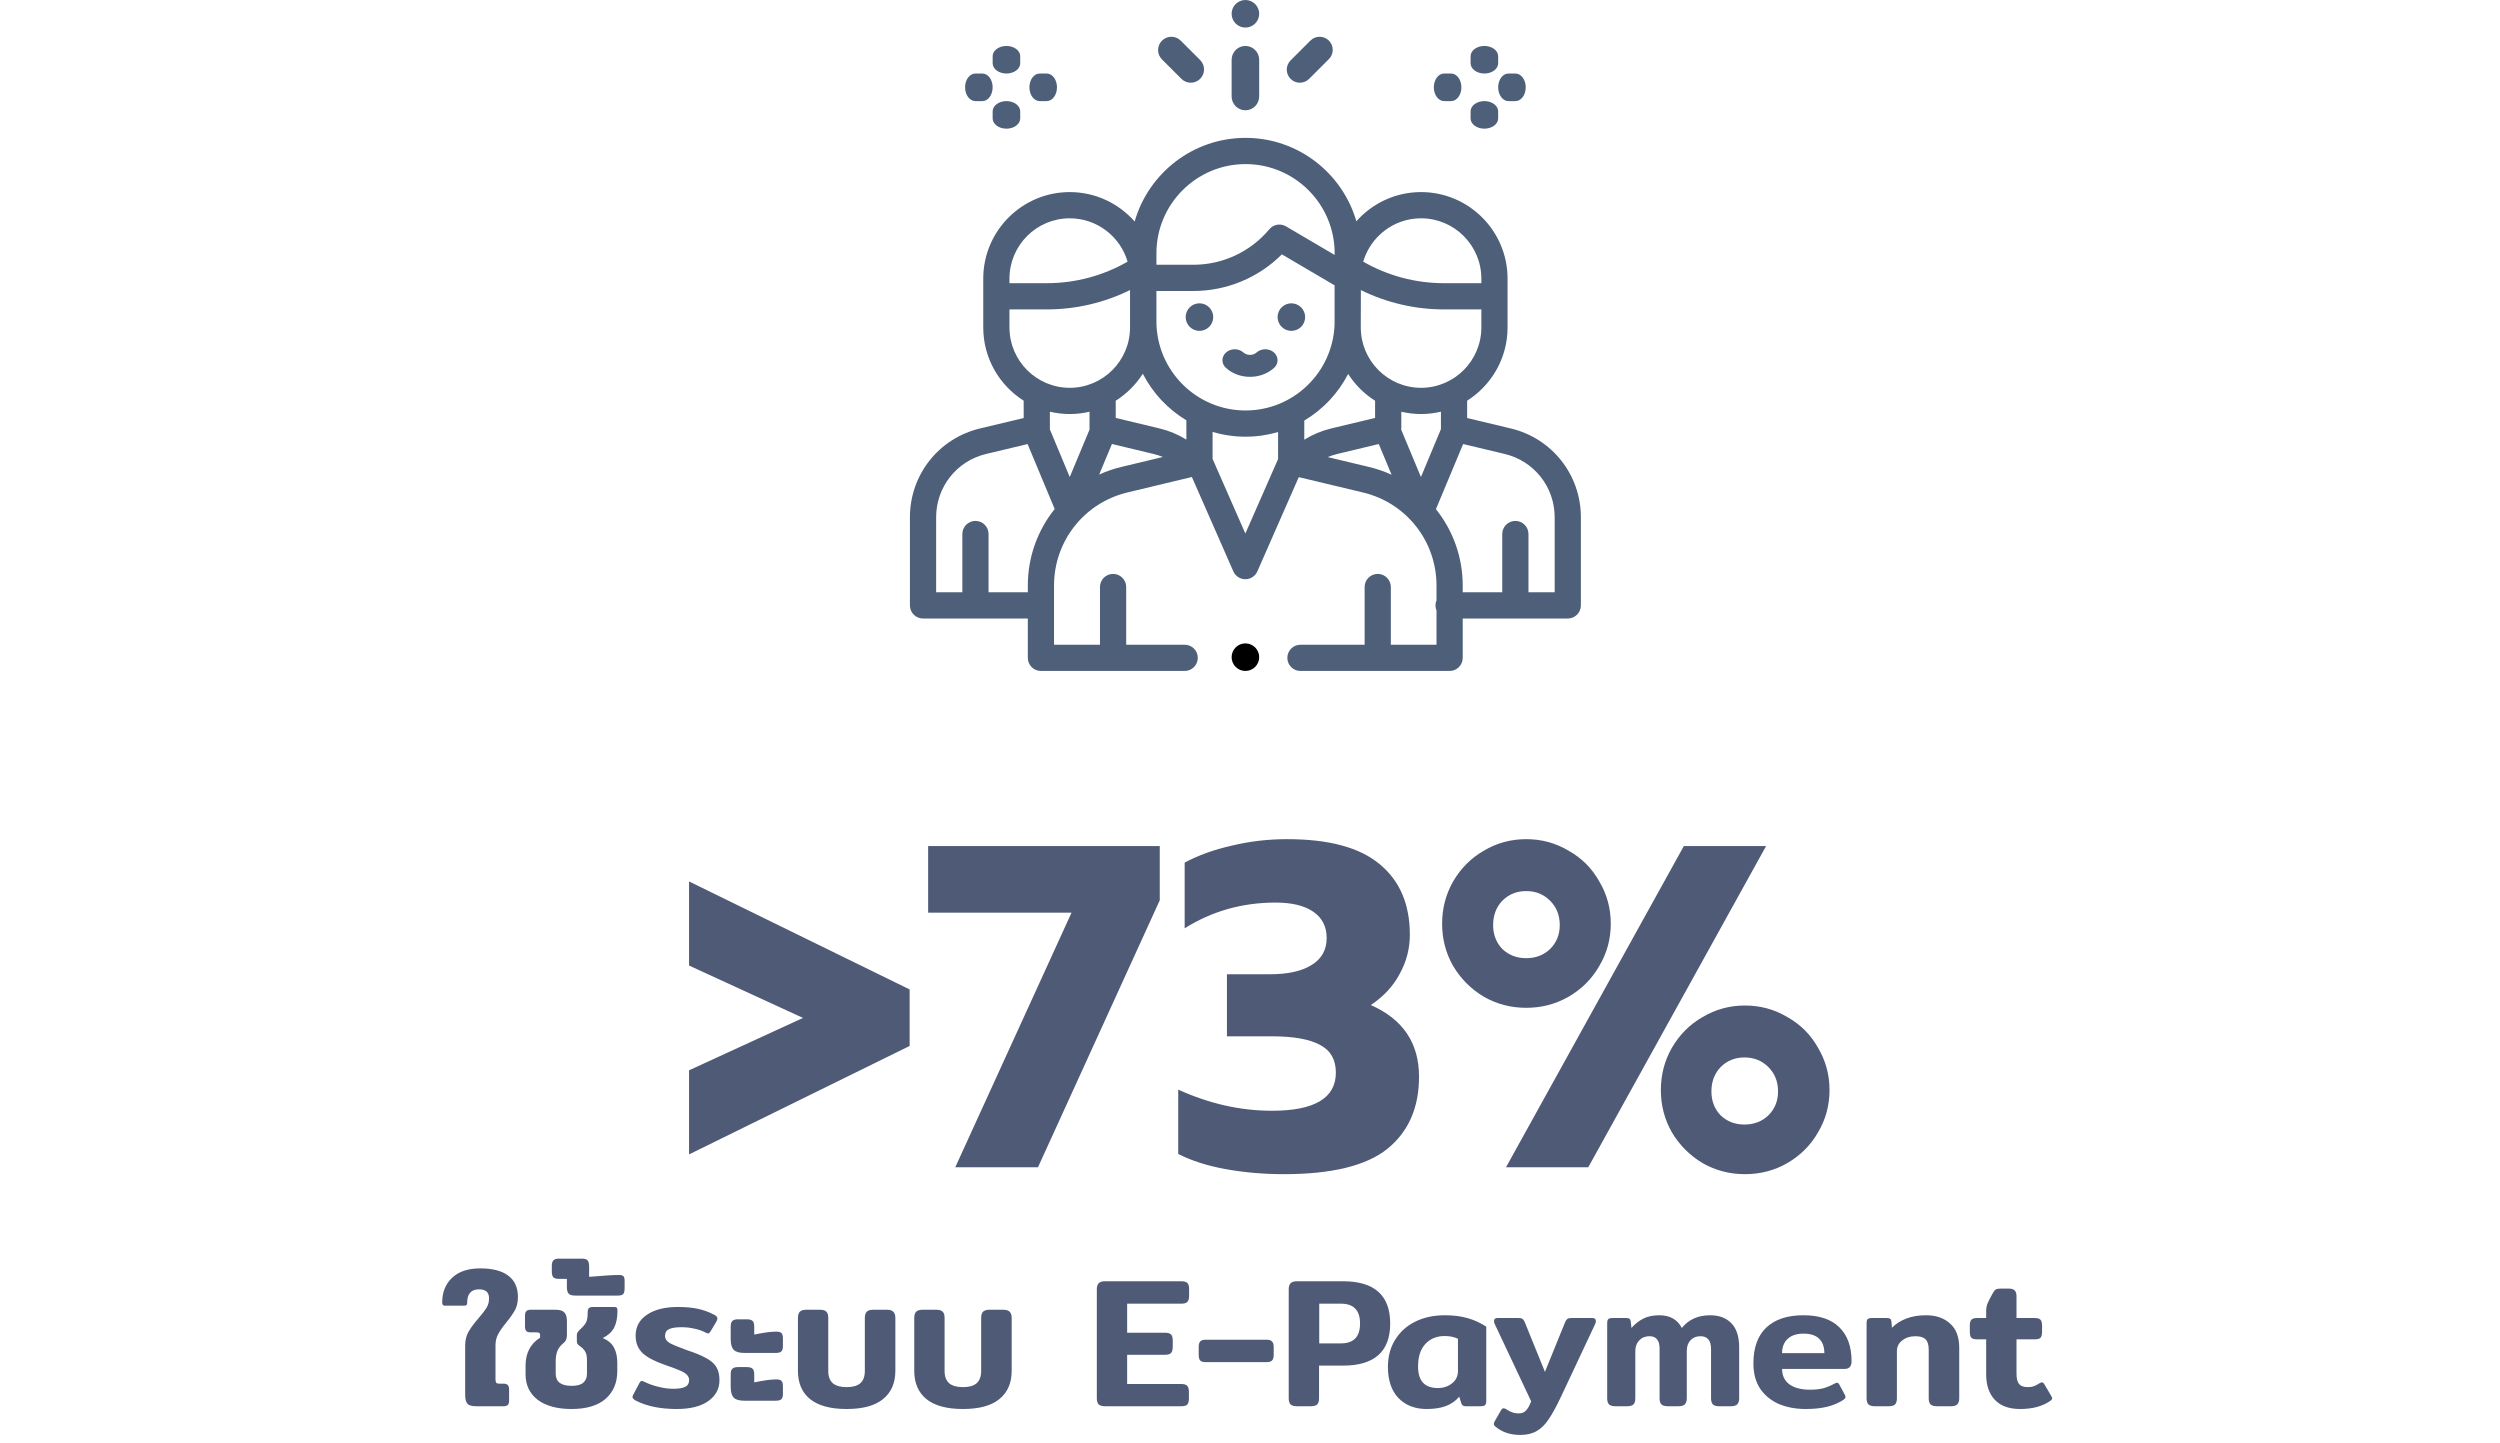
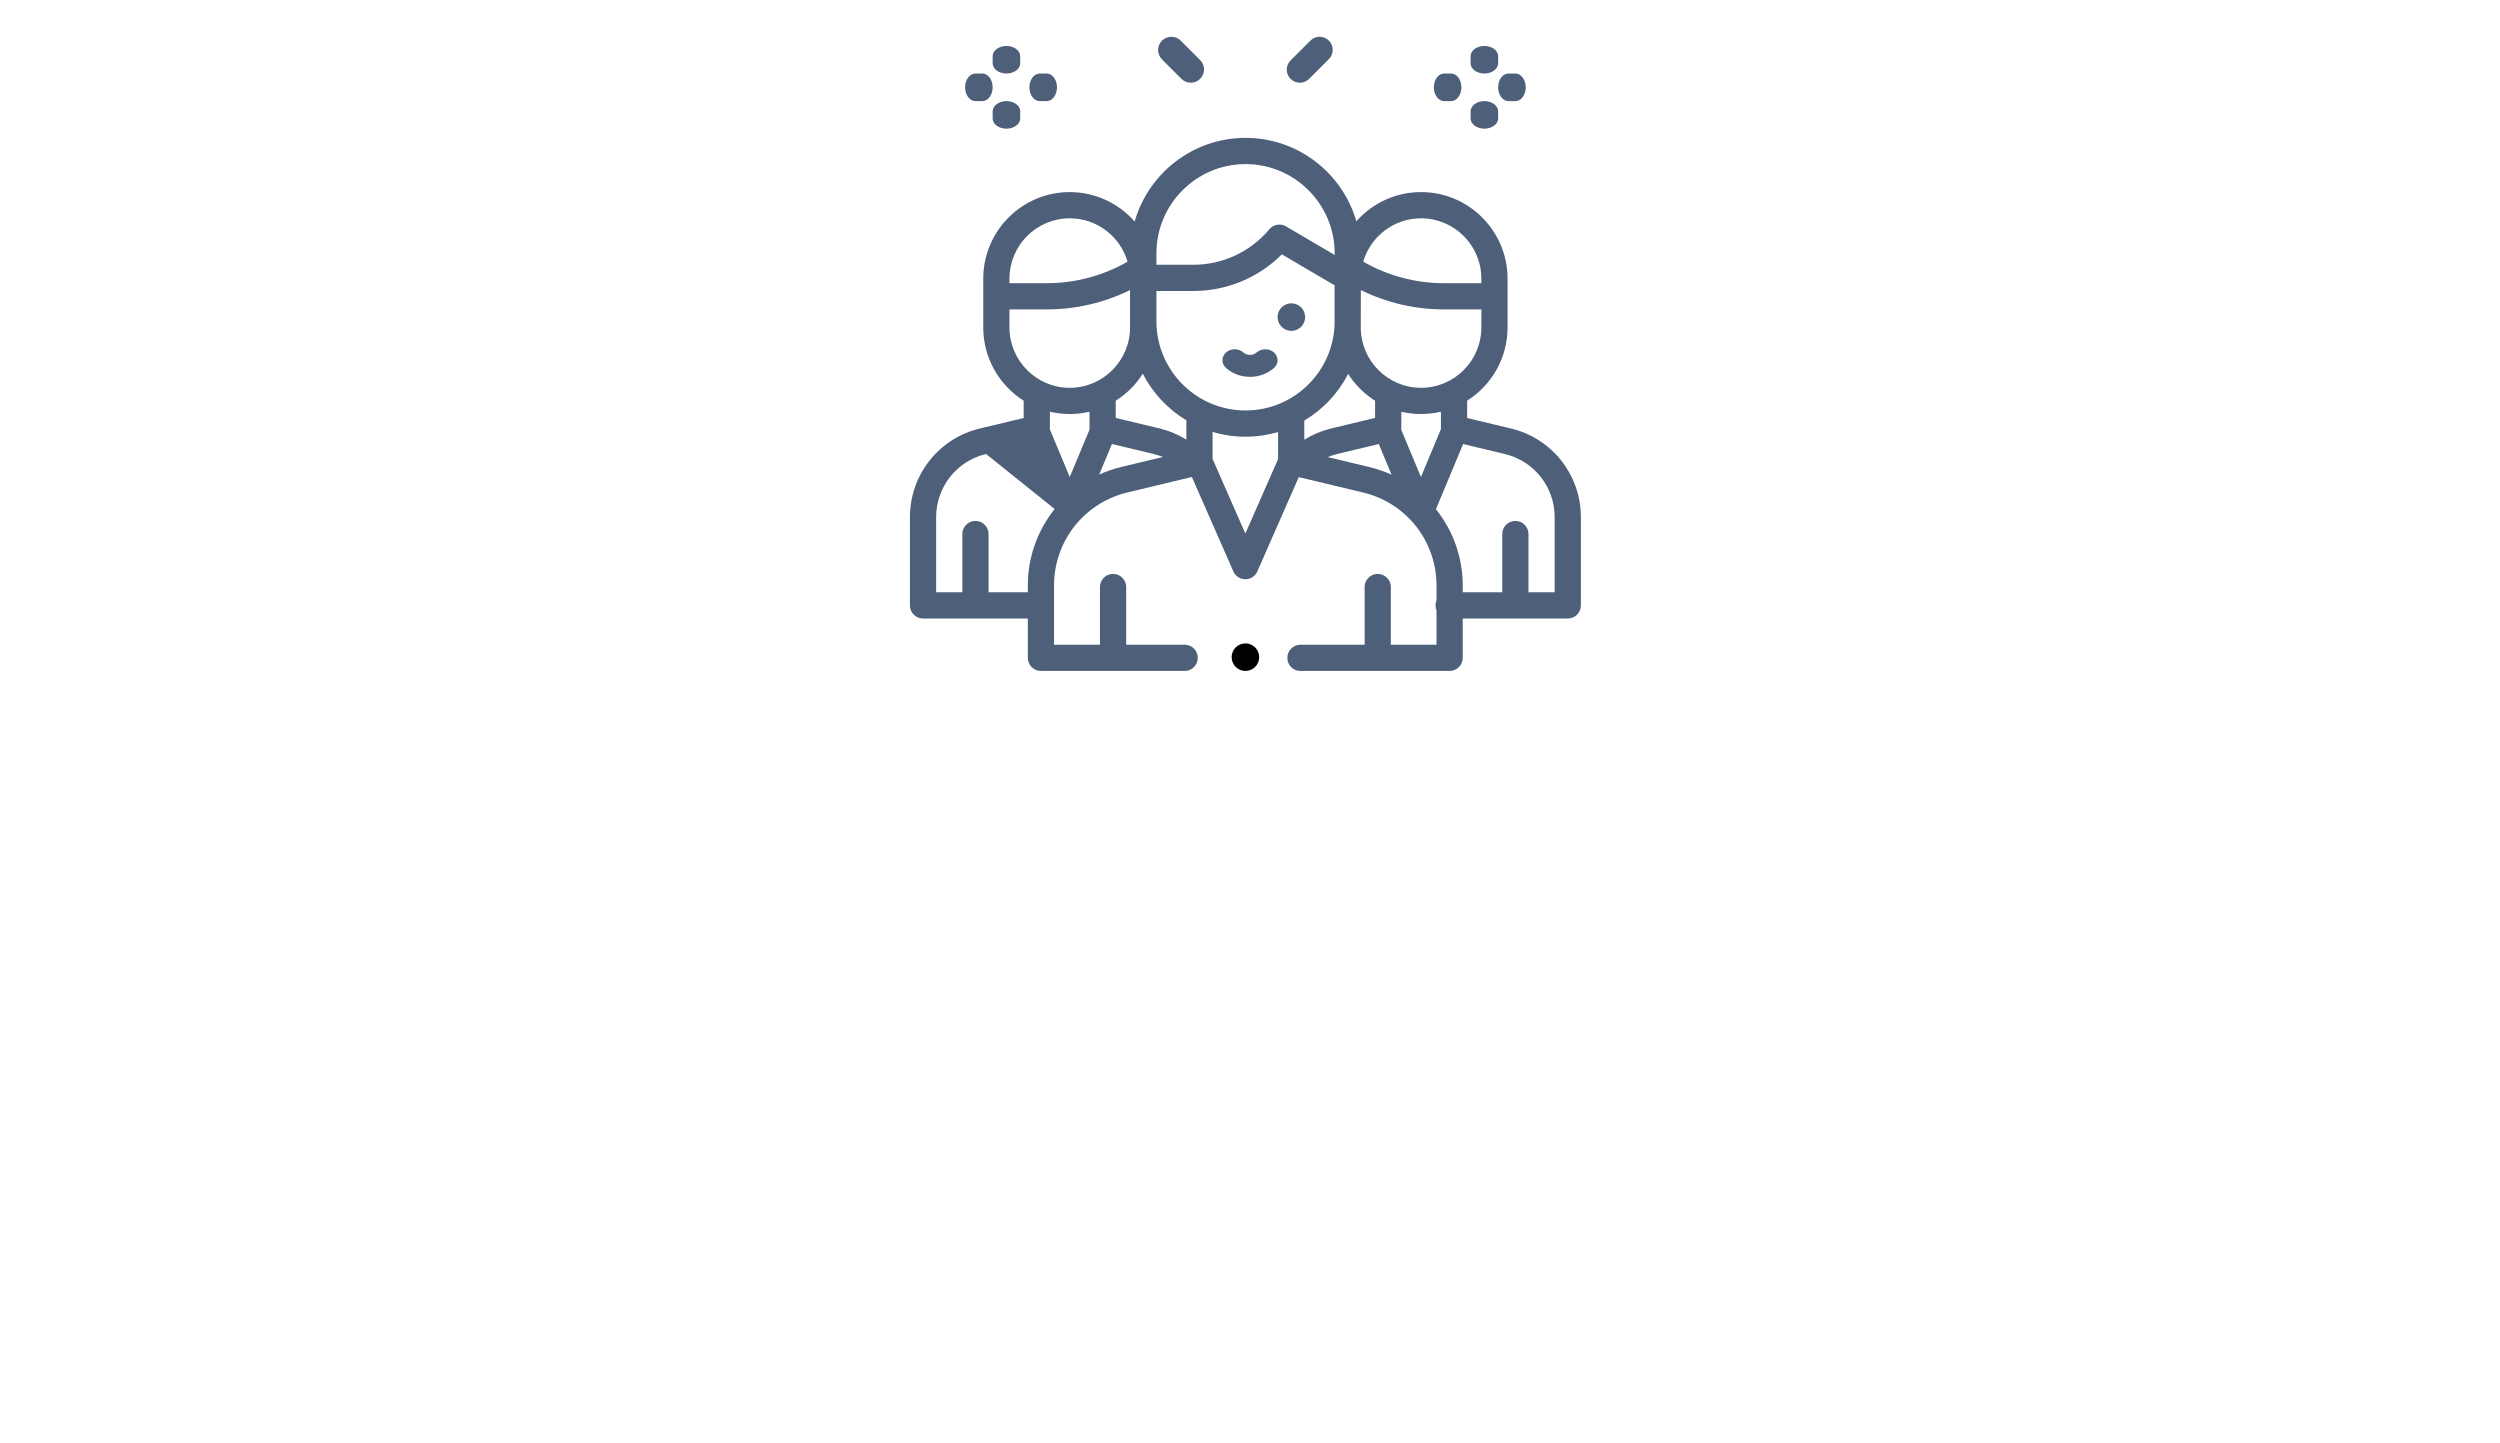
<svg xmlns="http://www.w3.org/2000/svg" width="272" height="157" viewBox="0 0 272 157" fill="none">
-   <path d="M51.81 153C51.33 153 51.01 152.907 50.85 152.72C50.69 152.533 50.61 152.213 50.61 151.76V146.42C50.61 145.833 50.73 145.327 50.97 144.9C51.224 144.46 51.584 143.973 52.05 143.44C52.45 142.973 52.744 142.593 52.93 142.3C53.117 141.993 53.21 141.647 53.21 141.26C53.21 140.607 52.85 140.28 52.13 140.28C51.264 140.28 50.83 140.76 50.83 141.72C50.83 141.853 50.804 141.947 50.75 142C50.697 142.04 50.597 142.06 50.45 142.06H48.39C48.204 142.06 48.11 141.947 48.11 141.72C48.11 140.6 48.47 139.7 49.19 139.02C49.91 138.34 50.93 138 52.25 138C53.597 138 54.617 138.267 55.31 138.8C56.004 139.32 56.35 140.093 56.35 141.12C56.35 141.667 56.244 142.14 56.03 142.54C55.817 142.927 55.504 143.373 55.09 143.88C54.704 144.347 54.41 144.767 54.21 145.14C54.01 145.5 53.91 145.913 53.91 146.38V150.08C53.91 150.24 53.937 150.36 53.99 150.44C54.044 150.507 54.144 150.54 54.29 150.54H54.77C54.997 150.54 55.157 150.593 55.25 150.7C55.344 150.793 55.39 150.953 55.39 151.18V152.36C55.39 152.6 55.344 152.767 55.25 152.86C55.157 152.953 54.99 153 54.75 153H51.81ZM62.181 153.3C60.621 153.3 59.395 152.967 58.501 152.3C57.621 151.62 57.181 150.693 57.181 149.52V148.58C57.181 147.22 57.708 146.207 58.761 145.54V145.22C58.761 145.113 58.728 145.047 58.661 145.02C58.608 144.98 58.508 144.96 58.361 144.96H57.741C57.515 144.96 57.355 144.913 57.261 144.82C57.168 144.713 57.121 144.547 57.121 144.32V143.14C57.121 142.913 57.168 142.753 57.261 142.66C57.355 142.553 57.515 142.5 57.741 142.5H60.441C60.908 142.5 61.228 142.6 61.401 142.8C61.588 142.987 61.681 143.3 61.681 143.74V145.26C61.681 145.633 61.568 145.913 61.341 146.1C61.021 146.353 60.795 146.633 60.661 146.94C60.528 147.247 60.461 147.647 60.461 148.14V149.46C60.461 150.34 61.035 150.78 62.181 150.78C62.781 150.78 63.208 150.667 63.461 150.44C63.728 150.213 63.861 149.887 63.861 149.46V147.96C63.861 147.547 63.795 147.24 63.661 147.04C63.541 146.827 63.335 146.62 63.041 146.42C62.935 146.353 62.861 146.28 62.821 146.2C62.781 146.12 62.761 146.02 62.761 145.9V145.26C62.761 145.14 62.788 145.04 62.841 144.96C62.895 144.867 62.981 144.767 63.101 144.66C63.435 144.353 63.655 144.093 63.761 143.88C63.881 143.653 63.941 143.287 63.941 142.78C63.941 142.567 63.981 142.42 64.061 142.34C64.155 142.247 64.308 142.2 64.521 142.2H66.821C66.968 142.2 67.061 142.227 67.101 142.28C67.155 142.333 67.181 142.433 67.181 142.58C67.181 143.353 67.061 143.973 66.821 144.44C66.581 144.907 66.168 145.287 65.581 145.58C66.168 145.833 66.575 146.18 66.801 146.62C67.041 147.06 67.161 147.613 67.161 148.28V149.16C67.161 150.44 66.735 151.453 65.881 152.2C65.028 152.933 63.795 153.3 62.181 153.3ZM62.617 140.96C62.257 140.96 62.011 140.893 61.877 140.76C61.744 140.613 61.677 140.373 61.677 140.04V139.14H60.797C60.504 139.14 60.304 139.08 60.197 138.96C60.091 138.827 60.037 138.627 60.037 138.36V137.72C60.037 137.453 60.091 137.26 60.197 137.14C60.304 137.007 60.504 136.94 60.797 136.94H63.297C63.617 136.94 63.831 137.007 63.937 137.14C64.044 137.26 64.097 137.487 64.097 137.82V138.92C65.591 138.787 66.671 138.72 67.337 138.72C67.591 138.72 67.757 138.767 67.837 138.86C67.917 138.953 67.957 139.113 67.957 139.34V140.18C67.957 140.473 67.904 140.68 67.797 140.8C67.691 140.907 67.491 140.96 67.197 140.96H62.617ZM73.617 153.3C71.857 153.3 70.384 153 69.197 152.4C68.944 152.267 68.817 152.133 68.817 152C68.817 151.92 68.844 151.833 68.897 151.74L69.597 150.42C69.677 150.3 69.751 150.24 69.817 150.24C69.857 150.24 69.971 150.28 70.157 150.36C70.544 150.56 71.031 150.733 71.617 150.88C72.204 151.027 72.744 151.1 73.237 151.1C73.811 151.1 74.244 151.033 74.537 150.9C74.831 150.753 74.977 150.507 74.977 150.16C74.977 149.92 74.884 149.713 74.697 149.54C74.511 149.367 74.244 149.213 73.897 149.08C73.564 148.933 73.031 148.733 72.297 148.48C71.217 148.107 70.424 147.687 69.917 147.22C69.411 146.74 69.157 146.107 69.157 145.32C69.157 144.347 69.571 143.587 70.397 143.04C71.224 142.48 72.337 142.2 73.737 142.2C74.604 142.2 75.337 142.267 75.937 142.4C76.551 142.533 77.137 142.747 77.697 143.04C77.937 143.16 78.057 143.3 78.057 143.46C78.057 143.527 78.024 143.627 77.957 143.76L77.317 144.84C77.224 145 77.137 145.08 77.057 145.08C76.991 145.08 76.891 145.047 76.757 144.98C76.411 144.793 76.011 144.653 75.557 144.56C75.104 144.453 74.631 144.4 74.137 144.4C73.524 144.4 73.071 144.473 72.777 144.62C72.497 144.753 72.357 144.993 72.357 145.34C72.357 145.66 72.524 145.92 72.857 146.12C73.204 146.307 73.797 146.553 74.637 146.86L75.377 147.12C76.111 147.387 76.684 147.653 77.097 147.92C77.511 148.173 77.811 148.48 77.997 148.84C78.184 149.187 78.277 149.627 78.277 150.16C78.277 151.107 77.871 151.867 77.057 152.44C76.257 153.013 75.111 153.3 73.617 153.3ZM81.001 147.2C80.441 147.2 80.047 147.087 79.821 146.86C79.608 146.62 79.501 146.24 79.501 145.72V144.34C79.501 144.033 79.561 143.827 79.681 143.72C79.801 143.6 80.007 143.54 80.301 143.54H81.261C81.554 143.54 81.761 143.6 81.881 143.72C82.001 143.827 82.061 144.04 82.061 144.36V145.2C83.101 144.987 83.894 144.88 84.441 144.88C84.734 144.88 84.927 144.933 85.021 145.04C85.127 145.133 85.181 145.327 85.181 145.62V146.48C85.181 146.747 85.121 146.933 85.001 147.04C84.894 147.147 84.688 147.2 84.381 147.2H81.001ZM81.001 152.4C80.441 152.4 80.047 152.287 79.821 152.06C79.608 151.82 79.501 151.44 79.501 150.92V149.54C79.501 149.233 79.561 149.027 79.681 148.92C79.801 148.8 80.007 148.74 80.301 148.74H81.261C81.554 148.74 81.761 148.8 81.881 148.92C82.001 149.027 82.061 149.24 82.061 149.56V150.4C83.101 150.187 83.894 150.08 84.441 150.08C84.734 150.08 84.927 150.133 85.021 150.24C85.127 150.333 85.181 150.527 85.181 150.82V151.68C85.181 151.947 85.121 152.133 85.001 152.24C84.894 152.347 84.688 152.4 84.381 152.4H81.001ZM92.115 153.3C90.355 153.3 89.028 152.94 88.135 152.22C87.255 151.5 86.815 150.473 86.815 149.14V143.38C86.815 143.087 86.882 142.867 87.015 142.72C87.162 142.573 87.395 142.5 87.715 142.5H89.215C89.548 142.5 89.782 142.573 89.915 142.72C90.048 142.853 90.115 143.073 90.115 143.38V149.16C90.115 149.76 90.282 150.207 90.615 150.5C90.948 150.78 91.448 150.92 92.115 150.92C92.782 150.92 93.275 150.78 93.595 150.5C93.928 150.207 94.095 149.76 94.095 149.16V143.38C94.095 143.087 94.162 142.867 94.295 142.72C94.442 142.573 94.675 142.5 94.995 142.5H96.495C96.828 142.5 97.062 142.573 97.195 142.72C97.342 142.867 97.415 143.087 97.415 143.38V149.14C97.415 150.473 96.968 151.5 96.075 152.22C95.195 152.94 93.875 153.3 92.115 153.3ZM104.771 153.3C103.011 153.3 101.685 152.94 100.791 152.22C99.911 151.5 99.471 150.473 99.471 149.14V143.38C99.471 143.087 99.538 142.867 99.671 142.72C99.818 142.573 100.051 142.5 100.371 142.5H101.871C102.205 142.5 102.438 142.573 102.571 142.72C102.705 142.853 102.771 143.073 102.771 143.38V149.16C102.771 149.76 102.938 150.207 103.271 150.5C103.605 150.78 104.105 150.92 104.771 150.92C105.438 150.92 105.931 150.78 106.251 150.5C106.585 150.207 106.751 149.76 106.751 149.16V143.38C106.751 143.087 106.818 142.867 106.951 142.72C107.098 142.573 107.331 142.5 107.651 142.5H109.151C109.485 142.5 109.718 142.573 109.851 142.72C109.998 142.867 110.071 143.087 110.071 143.38V149.14C110.071 150.473 109.625 151.5 108.731 152.22C107.851 152.94 106.531 153.3 104.771 153.3ZM120.234 153C119.914 153 119.681 152.933 119.534 152.8C119.401 152.653 119.334 152.433 119.334 152.14V140.28C119.334 139.987 119.401 139.767 119.534 139.62C119.681 139.473 119.914 139.4 120.234 139.4H128.534C128.854 139.4 129.074 139.467 129.194 139.6C129.314 139.72 129.374 139.933 129.374 140.24V140.98C129.374 141.287 129.314 141.507 129.194 141.64C129.074 141.773 128.854 141.84 128.534 141.84H122.634V145H126.754C127.074 145 127.294 145.067 127.414 145.2C127.534 145.32 127.594 145.533 127.594 145.84V146.54C127.594 146.847 127.534 147.067 127.414 147.2C127.294 147.333 127.074 147.4 126.754 147.4H122.634V150.58H128.514C128.834 150.58 129.054 150.647 129.174 150.78C129.294 150.913 129.354 151.133 129.354 151.44V152.16C129.354 152.467 129.294 152.687 129.174 152.82C129.054 152.94 128.834 153 128.514 153H120.234ZM131.179 148.2C130.885 148.2 130.685 148.14 130.579 148.02C130.472 147.887 130.419 147.687 130.419 147.42V146.54C130.419 146.273 130.472 146.08 130.579 145.96C130.685 145.827 130.885 145.76 131.179 145.76H137.819C138.099 145.76 138.292 145.827 138.399 145.96C138.519 146.08 138.579 146.273 138.579 146.54V147.42C138.579 147.687 138.519 147.887 138.399 148.02C138.292 148.14 138.099 148.2 137.819 148.2H131.179ZM141.113 153C140.793 153 140.56 152.933 140.413 152.8C140.28 152.653 140.213 152.433 140.213 152.14V140.28C140.213 139.987 140.28 139.767 140.413 139.62C140.56 139.473 140.793 139.4 141.113 139.4H146.113C149.54 139.4 151.253 140.933 151.253 144C151.253 147.053 149.54 148.58 146.113 148.58H143.513V152.14C143.513 152.433 143.447 152.653 143.313 152.8C143.18 152.933 142.947 153 142.613 153H141.113ZM145.893 146.16C147.28 146.16 147.973 145.44 147.973 144C147.973 142.56 147.28 141.84 145.893 141.84H143.533V146.16H145.893ZM155.225 153.3C153.945 153.3 152.918 152.9 152.145 152.1C151.385 151.3 151.005 150.173 151.005 148.72C151.005 147.6 151.265 146.62 151.785 145.78C152.305 144.927 153.031 144.267 153.965 143.8C154.898 143.333 155.978 143.1 157.205 143.1C158.151 143.1 158.985 143.207 159.705 143.42C160.438 143.633 161.105 143.94 161.705 144.34V152.42C161.705 152.647 161.658 152.8 161.565 152.88C161.485 152.96 161.318 153 161.065 153H159.485C159.338 153 159.225 152.973 159.145 152.92C159.078 152.867 159.025 152.78 158.985 152.66L158.765 151.96C158.365 152.427 157.878 152.767 157.305 152.98C156.731 153.193 156.038 153.3 155.225 153.3ZM156.445 151.02C157.031 151.02 157.538 150.853 157.965 150.52C158.405 150.187 158.625 149.733 158.625 149.16V145.66C158.225 145.46 157.745 145.36 157.185 145.36C156.305 145.36 155.598 145.653 155.065 146.24C154.545 146.813 154.285 147.62 154.285 148.66C154.285 149.46 154.465 150.053 154.825 150.44C155.185 150.827 155.725 151.02 156.445 151.02ZM165.41 156.12C164.317 156.12 163.417 155.82 162.71 155.22C162.59 155.127 162.53 155.027 162.53 154.92C162.53 154.853 162.563 154.753 162.63 154.62L163.31 153.44C163.39 153.293 163.483 153.22 163.59 153.22C163.683 153.22 163.79 153.26 163.91 153.34C164.123 153.487 164.33 153.593 164.53 153.66C164.73 153.74 164.963 153.78 165.23 153.78C165.577 153.78 165.843 153.673 166.03 153.46C166.23 153.26 166.417 152.927 166.59 152.46L162.63 144.06C162.577 143.953 162.55 143.847 162.55 143.74C162.55 143.513 162.67 143.4 162.91 143.4H165.23C165.417 143.4 165.557 143.433 165.65 143.5C165.743 143.567 165.823 143.68 165.89 143.84L168.09 149.26L170.29 143.84C170.357 143.68 170.437 143.567 170.53 143.5C170.623 143.433 170.763 143.4 170.95 143.4H173.27C173.51 143.4 173.63 143.513 173.63 143.74C173.63 143.847 173.603 143.953 173.55 144.06L169.81 152.02C169.317 153.06 168.877 153.86 168.49 154.42C168.117 154.993 167.683 155.42 167.19 155.7C166.71 155.98 166.117 156.12 165.41 156.12ZM175.782 153C175.448 153 175.208 152.933 175.062 152.8C174.928 152.653 174.862 152.433 174.862 152.14V143.98C174.862 143.753 174.902 143.6 174.982 143.52C175.062 143.44 175.222 143.4 175.462 143.4H176.942C177.102 143.4 177.215 143.427 177.282 143.48C177.362 143.533 177.408 143.627 177.422 143.76L177.502 144.48C177.888 144.04 178.322 143.7 178.802 143.46C179.282 143.22 179.855 143.1 180.522 143.1C181.682 143.1 182.502 143.56 182.982 144.48C183.728 143.56 184.755 143.1 186.062 143.1C187.048 143.1 187.822 143.393 188.382 143.98C188.942 144.553 189.222 145.427 189.222 146.6V152.14C189.222 152.433 189.148 152.653 189.002 152.8C188.868 152.933 188.642 153 188.322 153H187.062C186.728 153 186.495 152.933 186.362 152.8C186.228 152.653 186.162 152.433 186.162 152.14V146.8C186.162 146.293 186.062 145.933 185.862 145.72C185.675 145.493 185.388 145.38 185.002 145.38C184.562 145.38 184.202 145.527 183.922 145.82C183.655 146.113 183.522 146.5 183.522 146.98V152.14C183.522 152.433 183.448 152.653 183.302 152.8C183.168 152.933 182.942 153 182.622 153H181.482C181.148 153 180.908 152.933 180.762 152.8C180.628 152.653 180.562 152.433 180.562 152.14V146.72C180.562 146.267 180.468 145.933 180.282 145.72C180.108 145.493 179.835 145.38 179.462 145.38C179.008 145.38 178.635 145.533 178.342 145.84C178.062 146.133 177.922 146.527 177.922 147.02V152.14C177.922 152.433 177.855 152.653 177.722 152.8C177.588 152.933 177.355 153 177.022 153H175.782ZM196.47 153.3C195.39 153.3 194.417 153.12 193.55 152.76C192.697 152.387 192.017 151.833 191.51 151.1C191.017 150.353 190.77 149.433 190.77 148.34C190.77 146.633 191.237 145.333 192.17 144.44C193.117 143.547 194.464 143.1 196.21 143.1C197.93 143.1 199.23 143.533 200.11 144.4C201.004 145.267 201.45 146.5 201.45 148.1C201.45 148.66 201.197 148.94 200.69 148.94H193.89C193.89 149.66 194.157 150.22 194.69 150.62C195.237 151.007 195.984 151.2 196.93 151.2C197.49 151.2 197.977 151.147 198.39 151.04C198.804 150.92 199.204 150.753 199.59 150.54C199.724 150.473 199.817 150.44 199.87 150.44C199.964 150.44 200.05 150.513 200.13 150.66L200.71 151.74C200.764 151.833 200.79 151.913 200.79 151.98C200.79 152.087 200.717 152.193 200.57 152.3C200.037 152.647 199.437 152.9 198.77 153.06C198.104 153.22 197.337 153.3 196.47 153.3ZM198.49 147.22C198.49 146.553 198.304 146.033 197.93 145.66C197.557 145.287 196.99 145.1 196.23 145.1C195.47 145.1 194.89 145.293 194.49 145.68C194.09 146.053 193.89 146.567 193.89 147.22H198.49ZM204.004 153C203.671 153 203.431 152.933 203.284 152.8C203.151 152.653 203.084 152.433 203.084 152.14V143.98C203.084 143.753 203.124 143.6 203.204 143.52C203.284 143.44 203.444 143.4 203.684 143.4H205.284C205.444 143.4 205.564 143.427 205.644 143.48C205.724 143.533 205.771 143.627 205.784 143.76L205.844 144.46C206.258 144.033 206.778 143.7 207.404 143.46C208.031 143.22 208.744 143.1 209.544 143.1C210.638 143.1 211.511 143.4 212.164 144C212.831 144.587 213.164 145.467 213.164 146.64V152.14C213.164 152.433 213.091 152.653 212.944 152.8C212.811 152.933 212.584 153 212.264 153H210.764C210.431 153 210.191 152.933 210.044 152.8C209.911 152.653 209.844 152.433 209.844 152.14V146.84C209.844 146.32 209.731 145.947 209.504 145.72C209.278 145.493 208.904 145.38 208.384 145.38C207.824 145.38 207.351 145.533 206.964 145.84C206.578 146.133 206.384 146.52 206.384 147V152.14C206.384 152.433 206.318 152.653 206.184 152.8C206.051 152.933 205.818 153 205.484 153H204.004ZM219.796 153.3C218.583 153.3 217.663 152.967 217.036 152.3C216.41 151.633 216.096 150.713 216.096 149.54V145.72H215.116C214.796 145.72 214.583 145.66 214.476 145.54C214.37 145.42 214.316 145.207 214.316 144.9V144.24C214.316 143.933 214.37 143.72 214.476 143.6C214.583 143.467 214.796 143.4 215.116 143.4H216.096V142.6C216.096 142.307 216.156 142.02 216.276 141.74C216.41 141.447 216.596 141.087 216.836 140.66C216.943 140.473 217.043 140.353 217.136 140.3C217.23 140.233 217.396 140.2 217.636 140.2H218.556C218.863 140.2 219.076 140.267 219.196 140.4C219.33 140.533 219.396 140.747 219.396 141.04V143.4H221.376C221.696 143.4 221.91 143.467 222.016 143.6C222.123 143.72 222.176 143.933 222.176 144.24V144.9C222.176 145.207 222.123 145.42 222.016 145.54C221.91 145.66 221.696 145.72 221.376 145.72H219.396V149.46C219.396 149.98 219.49 150.353 219.676 150.58C219.863 150.807 220.176 150.92 220.616 150.92C220.883 150.92 221.103 150.887 221.276 150.82C221.463 150.753 221.67 150.647 221.896 150.5C222.003 150.433 222.083 150.4 222.136 150.4C222.256 150.4 222.356 150.473 222.436 150.62L223.176 151.88C223.243 151.987 223.276 152.073 223.276 152.14C223.276 152.233 223.196 152.333 223.036 152.44C222.196 153.013 221.116 153.3 219.796 153.3Z" fill="#4F5A77" />
-   <path d="M74.969 116.45L87.369 110.75L74.969 105.05V95.9L98.969 107.65V113.8L74.969 125.6V116.45ZM116.582 99.3H100.982V92.05H126.182V97.95L112.932 127H103.932L116.582 99.3ZM139.691 127.75C137.491 127.75 135.375 127.567 133.341 127.2C131.341 126.833 129.625 126.283 128.191 125.55V118.55C131.558 120.083 134.958 120.85 138.391 120.85C143.025 120.85 145.341 119.467 145.341 116.7C145.341 115.3 144.775 114.3 143.641 113.7C142.508 113.067 140.741 112.75 138.341 112.75H133.491V106H138.141C140.108 106 141.625 105.667 142.691 105C143.791 104.333 144.341 103.35 144.341 102.05C144.341 100.817 143.858 99.867 142.891 99.2C141.925 98.533 140.558 98.2 138.791 98.2C135.158 98.2 131.858 99.133 128.891 101V93.85C130.391 93.05 132.108 92.433 134.041 92C135.975 91.533 137.975 91.3 140.041 91.3C144.608 91.3 147.975 92.217 150.141 94.05C152.308 95.85 153.391 98.4 153.391 101.7C153.391 103.2 153.025 104.617 152.291 105.95C151.591 107.283 150.541 108.417 149.141 109.35C152.641 110.883 154.391 113.483 154.391 117.15C154.391 120.517 153.241 123.133 150.941 125C148.641 126.833 144.891 127.75 139.691 127.75ZM166.052 109.65C164.386 109.65 162.852 109.25 161.452 108.45C160.052 107.617 158.936 106.5 158.102 105.1C157.302 103.7 156.902 102.167 156.902 100.5C156.902 98.833 157.302 97.3 158.102 95.9C158.936 94.467 160.052 93.35 161.452 92.55C162.852 91.717 164.386 91.3 166.052 91.3C167.719 91.3 169.252 91.717 170.652 92.55C172.086 93.35 173.202 94.467 174.002 95.9C174.836 97.3 175.252 98.833 175.252 100.5C175.252 102.167 174.836 103.7 174.002 105.1C173.202 106.5 172.086 107.617 170.652 108.45C169.252 109.25 167.719 109.65 166.052 109.65ZM183.202 92.05H192.152L172.802 127H163.852L183.202 92.05ZM166.052 104.25C167.086 104.25 167.952 103.917 168.652 103.25C169.352 102.55 169.702 101.683 169.702 100.65C169.702 99.583 169.352 98.7 168.652 98C167.952 97.3 167.086 96.95 166.052 96.95C165.019 96.95 164.152 97.3 163.452 98C162.786 98.7 162.452 99.583 162.452 100.65C162.452 101.683 162.786 102.55 163.452 103.25C164.152 103.917 165.019 104.25 166.052 104.25ZM189.852 127.75C188.186 127.75 186.652 127.35 185.252 126.55C183.852 125.717 182.736 124.6 181.902 123.2C181.102 121.8 180.702 120.267 180.702 118.6C180.702 116.933 181.102 115.4 181.902 114C182.736 112.567 183.852 111.45 185.252 110.65C186.652 109.817 188.186 109.4 189.852 109.4C191.519 109.4 193.052 109.817 194.452 110.65C195.886 111.45 197.002 112.567 197.802 114C198.636 115.4 199.052 116.933 199.052 118.6C199.052 120.267 198.636 121.8 197.802 123.2C197.002 124.6 195.886 125.717 194.452 126.55C193.052 127.35 191.519 127.75 189.852 127.75ZM189.802 122.35C190.836 122.35 191.702 122.017 192.402 121.35C193.102 120.65 193.452 119.783 193.452 118.75C193.452 117.683 193.102 116.8 192.402 116.1C191.702 115.4 190.836 115.05 189.802 115.05C188.769 115.05 187.902 115.4 187.202 116.1C186.536 116.8 186.202 117.683 186.202 118.75C186.202 119.783 186.536 120.65 187.202 121.35C187.902 122.017 188.769 122.35 189.802 122.35Z" fill="#4F5A77" />
  <path d="M136.56 70.439C136.281 70.16 135.894 70 135.5 70C135.105 70 134.718 70.16 134.44 70.439C134.16 70.719 134 71.106 134 71.5C134 71.894 134.16 72.281 134.44 72.561C134.718 72.84 135.105 73 135.5 73C135.894 73 136.281 72.84 136.56 72.561C136.839 72.281 137 71.894 137 71.5C137 71.106 136.839 70.719 136.56 70.439Z" fill="black" />
-   <path fill-rule="evenodd" clip-rule="evenodd" d="M159.625 45.481L164.381 46.618C168.867 47.69 172 51.662 172 56.277V65.867C172 66.655 171.362 67.294 170.574 67.294H159.144V71.573C159.144 72.361 158.506 73 157.718 73H141.488C140.701 73 140.063 72.361 140.063 71.573C140.063 70.785 140.701 70.147 141.488 70.147H148.471V63.868C148.471 63.08 149.11 62.441 149.897 62.441C150.684 62.441 151.323 63.08 151.323 63.868V70.147H156.293V66.425C156.22 66.254 156.179 66.065 156.179 65.867C156.179 65.669 156.22 65.48 156.293 65.309V63.717C156.293 58.875 153.006 54.708 148.299 53.583L141.307 51.912L136.799 62.168C136.572 62.686 136.06 63.02 135.494 63.02H135.494C134.929 63.02 134.417 62.686 134.189 62.168L129.677 51.897L122.665 53.578C117.962 54.706 114.678 58.872 114.678 63.71V70.147H119.677V63.868C119.677 63.08 120.316 62.441 121.103 62.441C121.89 62.441 122.529 63.08 122.529 63.868V70.147H128.894C129.681 70.147 130.32 70.785 130.32 71.573C130.32 72.361 129.681 73 128.894 73H113.253C112.465 73 111.827 72.361 111.827 71.573V67.294H100.426C99.638 67.294 99 66.655 99 65.867V56.277C99 51.662 102.133 47.69 106.62 46.618L111.376 45.481V43.594C108.736 41.924 106.978 38.98 106.978 35.631V30.314C106.978 25.122 111.199 20.899 116.388 20.899C119.199 20.899 121.725 22.14 123.45 24.101C124.953 18.852 129.792 15 135.515 15H135.515C141.228 15 146.061 18.84 147.572 24.076C149.297 22.129 151.813 20.899 154.612 20.899C159.801 20.899 164.023 25.122 164.023 30.314V35.631C164.023 38.98 162.264 41.924 159.625 43.594V45.481ZM161.171 30.314C161.171 26.696 158.229 23.752 154.612 23.752C151.636 23.752 149.117 25.745 148.317 28.468C150.985 30.002 154.012 30.811 157.093 30.811H161.171V30.667V30.314ZM148.053 35.398C148.058 35.252 148.062 31.562 148.062 31.562C150.865 32.941 153.955 33.664 157.093 33.664H161.171V35.631C161.171 39.249 158.229 42.193 154.612 42.193C150.996 42.193 148.053 39.249 148.053 35.631V35.398ZM135.515 17.853C130.168 17.853 125.819 22.205 125.819 27.554V28.806H129.831C133.032 28.806 136.048 27.398 138.103 24.943C138.551 24.409 139.318 24.276 139.918 24.63L145.21 27.74V27.554C145.21 22.205 140.861 17.853 135.515 17.853ZM109.829 30.668V30.314C109.829 26.696 112.771 23.752 116.388 23.752C119.364 23.752 121.883 25.745 122.682 28.468C120.015 30.002 116.988 30.811 113.907 30.811H109.829V30.668ZM109.829 33.664V35.631C109.829 39.249 112.771 42.193 116.388 42.193C120.004 42.193 122.947 39.249 122.947 35.631V31.558C120.142 32.94 117.048 33.664 113.907 33.664H109.829ZM111.827 63.71V64.44H107.555V58.102C107.555 57.314 106.916 56.676 106.129 56.676C105.342 56.676 104.703 57.314 104.703 58.102V64.44H101.852V56.277C101.852 52.988 104.085 50.157 107.282 49.393L111.801 48.313L114.751 55.382C112.906 57.675 111.827 60.582 111.827 63.71ZM114.223 46.71L116.388 51.9L118.545 46.732C118.541 46.687 118.537 46.642 118.537 46.597C118.537 46.571 118.537 46.544 118.539 46.517V44.795C117.848 44.958 117.128 45.046 116.388 45.046C115.644 45.046 114.921 44.957 114.227 44.793V46.607C114.227 46.642 114.225 46.676 114.223 46.71ZM122 50.804C121.158 51.006 120.354 51.286 119.59 51.633L120.979 48.306L125.499 49.39C125.849 49.474 126.191 49.585 126.522 49.72L122 50.804ZM126.163 46.615C127.2 46.864 128.182 47.275 129.077 47.83V45.731C127.062 44.521 125.412 42.761 124.337 40.66C123.586 41.845 122.578 42.851 121.391 43.6V45.471L126.163 46.615ZM139.055 49.948L135.495 58.049L131.929 49.932V46.99C133.065 47.33 134.269 47.513 135.515 47.513C136.744 47.513 137.932 47.335 139.055 47.004V49.948ZM125.819 34.959C125.819 40.308 130.168 44.66 135.515 44.66C140.749 44.66 145.025 40.488 145.202 35.294V31.044L139.467 27.673C136.919 30.22 133.47 31.66 129.831 31.66H125.819V34.959ZM141.906 45.758H141.907C143.934 44.552 145.596 42.791 146.679 40.685C147.429 41.859 148.431 42.856 149.609 43.6V45.471L144.837 46.615C143.794 46.865 142.806 47.28 141.906 47.841V45.758ZM144.452 49.731L148.961 50.809C149.815 51.013 150.631 51.298 151.405 51.651L150.01 48.309L145.501 49.39C145.141 49.476 144.791 49.591 144.452 49.731ZM152.452 46.753C152.457 46.701 152.462 46.649 152.462 46.597L152.461 46.581L152.461 46.557V44.795C153.152 44.958 153.872 45.046 154.612 45.046C155.356 45.046 156.079 44.957 156.773 44.793V46.607C156.773 46.628 156.774 46.649 156.775 46.67C156.776 46.675 156.776 46.679 156.776 46.684L154.599 51.9L152.452 46.753ZM166.297 64.44H169.148V56.277C169.148 52.988 166.915 50.157 163.718 49.393L159.188 48.31L156.229 55.399C158.068 57.691 159.144 60.593 159.144 63.717V64.44H163.445V58.102C163.445 57.314 164.084 56.676 164.871 56.676C165.658 56.676 166.297 57.314 166.297 58.102V64.44Z" fill="#4D5F79" />
-   <path d="M131.56 33.44C131.281 33.16 130.894 33 130.5 33C130.106 33 129.719 33.16 129.44 33.44C129.16 33.718 129 34.105 129 34.5C129 34.895 129.16 35.282 129.44 35.56C129.719 35.84 130.106 36 130.5 36C130.896 36 131.281 35.84 131.56 35.56C131.841 35.282 132 34.895 132 34.5C132 34.105 131.841 33.718 131.56 33.44Z" fill="#4D5F79" />
+   <path fill-rule="evenodd" clip-rule="evenodd" d="M159.625 45.481L164.381 46.618C168.867 47.69 172 51.662 172 56.277V65.867C172 66.655 171.362 67.294 170.574 67.294H159.144V71.573C159.144 72.361 158.506 73 157.718 73H141.488C140.701 73 140.063 72.361 140.063 71.573C140.063 70.785 140.701 70.147 141.488 70.147H148.471V63.868C148.471 63.08 149.11 62.441 149.897 62.441C150.684 62.441 151.323 63.08 151.323 63.868V70.147H156.293V66.425C156.22 66.254 156.179 66.065 156.179 65.867C156.179 65.669 156.22 65.48 156.293 65.309V63.717C156.293 58.875 153.006 54.708 148.299 53.583L141.307 51.912L136.799 62.168C136.572 62.686 136.06 63.02 135.494 63.02H135.494C134.929 63.02 134.417 62.686 134.189 62.168L129.677 51.897L122.665 53.578C117.962 54.706 114.678 58.872 114.678 63.71V70.147H119.677V63.868C119.677 63.08 120.316 62.441 121.103 62.441C121.89 62.441 122.529 63.08 122.529 63.868V70.147H128.894C129.681 70.147 130.32 70.785 130.32 71.573C130.32 72.361 129.681 73 128.894 73H113.253C112.465 73 111.827 72.361 111.827 71.573V67.294H100.426C99.638 67.294 99 66.655 99 65.867V56.277C99 51.662 102.133 47.69 106.62 46.618L111.376 45.481V43.594C108.736 41.924 106.978 38.98 106.978 35.631V30.314C106.978 25.122 111.199 20.899 116.388 20.899C119.199 20.899 121.725 22.14 123.45 24.101C124.953 18.852 129.792 15 135.515 15H135.515C141.228 15 146.061 18.84 147.572 24.076C149.297 22.129 151.813 20.899 154.612 20.899C159.801 20.899 164.023 25.122 164.023 30.314V35.631C164.023 38.98 162.264 41.924 159.625 43.594V45.481ZM161.171 30.314C161.171 26.696 158.229 23.752 154.612 23.752C151.636 23.752 149.117 25.745 148.317 28.468C150.985 30.002 154.012 30.811 157.093 30.811H161.171V30.667V30.314ZM148.053 35.398C148.058 35.252 148.062 31.562 148.062 31.562C150.865 32.941 153.955 33.664 157.093 33.664H161.171V35.631C161.171 39.249 158.229 42.193 154.612 42.193C150.996 42.193 148.053 39.249 148.053 35.631V35.398ZM135.515 17.853C130.168 17.853 125.819 22.205 125.819 27.554V28.806H129.831C133.032 28.806 136.048 27.398 138.103 24.943C138.551 24.409 139.318 24.276 139.918 24.63L145.21 27.74V27.554C145.21 22.205 140.861 17.853 135.515 17.853ZM109.829 30.668V30.314C109.829 26.696 112.771 23.752 116.388 23.752C119.364 23.752 121.883 25.745 122.682 28.468C120.015 30.002 116.988 30.811 113.907 30.811H109.829V30.668ZM109.829 33.664V35.631C109.829 39.249 112.771 42.193 116.388 42.193C120.004 42.193 122.947 39.249 122.947 35.631V31.558C120.142 32.94 117.048 33.664 113.907 33.664H109.829ZM111.827 63.71V64.44H107.555V58.102C107.555 57.314 106.916 56.676 106.129 56.676C105.342 56.676 104.703 57.314 104.703 58.102V64.44H101.852V56.277C101.852 52.988 104.085 50.157 107.282 49.393L114.751 55.382C112.906 57.675 111.827 60.582 111.827 63.71ZM114.223 46.71L116.388 51.9L118.545 46.732C118.541 46.687 118.537 46.642 118.537 46.597C118.537 46.571 118.537 46.544 118.539 46.517V44.795C117.848 44.958 117.128 45.046 116.388 45.046C115.644 45.046 114.921 44.957 114.227 44.793V46.607C114.227 46.642 114.225 46.676 114.223 46.71ZM122 50.804C121.158 51.006 120.354 51.286 119.59 51.633L120.979 48.306L125.499 49.39C125.849 49.474 126.191 49.585 126.522 49.72L122 50.804ZM126.163 46.615C127.2 46.864 128.182 47.275 129.077 47.83V45.731C127.062 44.521 125.412 42.761 124.337 40.66C123.586 41.845 122.578 42.851 121.391 43.6V45.471L126.163 46.615ZM139.055 49.948L135.495 58.049L131.929 49.932V46.99C133.065 47.33 134.269 47.513 135.515 47.513C136.744 47.513 137.932 47.335 139.055 47.004V49.948ZM125.819 34.959C125.819 40.308 130.168 44.66 135.515 44.66C140.749 44.66 145.025 40.488 145.202 35.294V31.044L139.467 27.673C136.919 30.22 133.47 31.66 129.831 31.66H125.819V34.959ZM141.906 45.758H141.907C143.934 44.552 145.596 42.791 146.679 40.685C147.429 41.859 148.431 42.856 149.609 43.6V45.471L144.837 46.615C143.794 46.865 142.806 47.28 141.906 47.841V45.758ZM144.452 49.731L148.961 50.809C149.815 51.013 150.631 51.298 151.405 51.651L150.01 48.309L145.501 49.39C145.141 49.476 144.791 49.591 144.452 49.731ZM152.452 46.753C152.457 46.701 152.462 46.649 152.462 46.597L152.461 46.581L152.461 46.557V44.795C153.152 44.958 153.872 45.046 154.612 45.046C155.356 45.046 156.079 44.957 156.773 44.793V46.607C156.773 46.628 156.774 46.649 156.775 46.67C156.776 46.675 156.776 46.679 156.776 46.684L154.599 51.9L152.452 46.753ZM166.297 64.44H169.148V56.277C169.148 52.988 166.915 50.157 163.718 49.393L159.188 48.31L156.229 55.399C158.068 57.691 159.144 60.593 159.144 63.717V64.44H163.445V58.102C163.445 57.314 164.084 56.676 164.871 56.676C165.658 56.676 166.297 57.314 166.297 58.102V64.44Z" fill="#4D5F79" />
  <path d="M141.56 33.44C141.281 33.16 140.894 33 140.5 33C140.106 33 139.719 33.16 139.44 33.44C139.16 33.718 139 34.105 139 34.5C139 34.895 139.16 35.282 139.44 35.56C139.719 35.84 140.106 36 140.5 36C140.894 36 141.281 35.84 141.56 35.56C141.841 35.282 142 34.895 142 34.5C142 34.105 141.841 33.718 141.56 33.44Z" fill="#4D5F79" />
  <path d="M138.608 38.349C138.086 37.883 137.24 37.883 136.717 38.349C136.322 38.702 135.678 38.702 135.283 38.349C134.761 37.883 133.914 37.883 133.392 38.349C132.869 38.816 132.869 39.571 133.392 40.037C134.111 40.679 135.055 41 136 41C136.945 41 137.889 40.679 138.608 40.037C139.131 39.571 139.131 38.816 138.608 38.349Z" fill="#4D5F79" />
  <path d="M157.883 8H157.117C156.5 8 156 8.672 156 9.5C156 10.329 156.5 11 157.117 11H157.883C158.5 11 159 10.329 159 9.5C159 8.672 158.5 8 157.883 8Z" fill="#4D5F79" />
  <path d="M164.883 8H164.117C163.5 8 163 8.672 163 9.5C163 10.329 163.5 11 164.117 11H164.883C165.5 11 166 10.329 166 9.5C166 8.672 165.5 8 164.883 8Z" fill="#4D5F79" />
  <path d="M161.5 11C160.672 11 160 11.5 160 12.117V12.883C160 13.5 160.672 14 161.5 14C162.328 14 163 13.5 163 12.883V12.117C163 11.5 162.328 11 161.5 11Z" fill="#4D5F79" />
  <path d="M161.5 5C160.672 5 160 5.5 160 6.117V6.883C160 7.5 160.672 8 161.5 8C162.328 8 163 7.5 163 6.883V6.117C163 5.5 162.328 5 161.5 5Z" fill="#4D5F79" />
  <path d="M106.883 8H106.117C105.5 8 105 8.672 105 9.5C105 10.329 105.5 11 106.117 11H106.883C107.5 11 108 10.329 108 9.5C108 8.672 107.5 8 106.883 8Z" fill="#4D5F79" />
  <path d="M113.883 8H113.117C112.5 8 112 8.672 112 9.5C112 10.329 112.5 11 113.117 11H113.883C114.5 11 115 10.329 115 9.5C115 8.672 114.5 8 113.883 8Z" fill="#4D5F79" />
  <path d="M109.5 11C108.672 11 108 11.5 108 12.117V12.883C108 13.5 108.672 14 109.5 14C110.328 14 111 13.5 111 12.883V12.117C111 11.5 110.328 11 109.5 11Z" fill="#4D5F79" />
  <path d="M109.5 5C108.672 5 108 5.5 108 6.117V6.883C108 7.5 108.672 8 109.5 8C110.328 8 111 7.5 111 6.883V6.117C111 5.5 110.328 5 109.5 5Z" fill="#4D5F79" />
-   <path d="M135.5 5C134.672 5 134 5.677 134 6.512V10.488C134 11.323 134.672 12 135.5 12C136.328 12 137 11.323 137 10.488V6.512C137 5.677 136.328 5 135.5 5Z" fill="#4D5F79" />
-   <path d="M136.56 0.44C136.281 0.161 135.894 0 135.5 0C135.106 0 134.719 0.161 134.44 0.44C134.16 0.719 134 1.105 134 1.5C134 1.895 134.16 2.281 134.44 2.561C134.719 2.84 135.106 3 135.5 3C135.894 3 136.281 2.84 136.56 2.561C136.839 2.281 137 1.895 137 1.5C137 1.105 136.839 0.719 136.56 0.44Z" fill="#4D5F79" />
  <path d="M130.577 6.535L128.465 4.423C127.901 3.859 126.987 3.859 126.423 4.423C125.859 4.987 125.859 5.901 126.423 6.465L128.536 8.577C128.818 8.859 129.187 9 129.556 9C129.926 9 130.295 8.859 130.577 8.577C131.141 8.013 131.141 7.099 130.577 6.535Z" fill="#4D5F79" />
  <path d="M144.583 4.417C144.027 3.861 143.126 3.861 142.57 4.417L140.417 6.57C139.861 7.126 139.861 8.027 140.417 8.583C140.695 8.861 141.059 9 141.424 9C141.788 9 142.152 8.861 142.43 8.583L144.583 6.43C145.139 5.874 145.139 4.973 144.583 4.417Z" fill="#4D5F79" />
</svg>